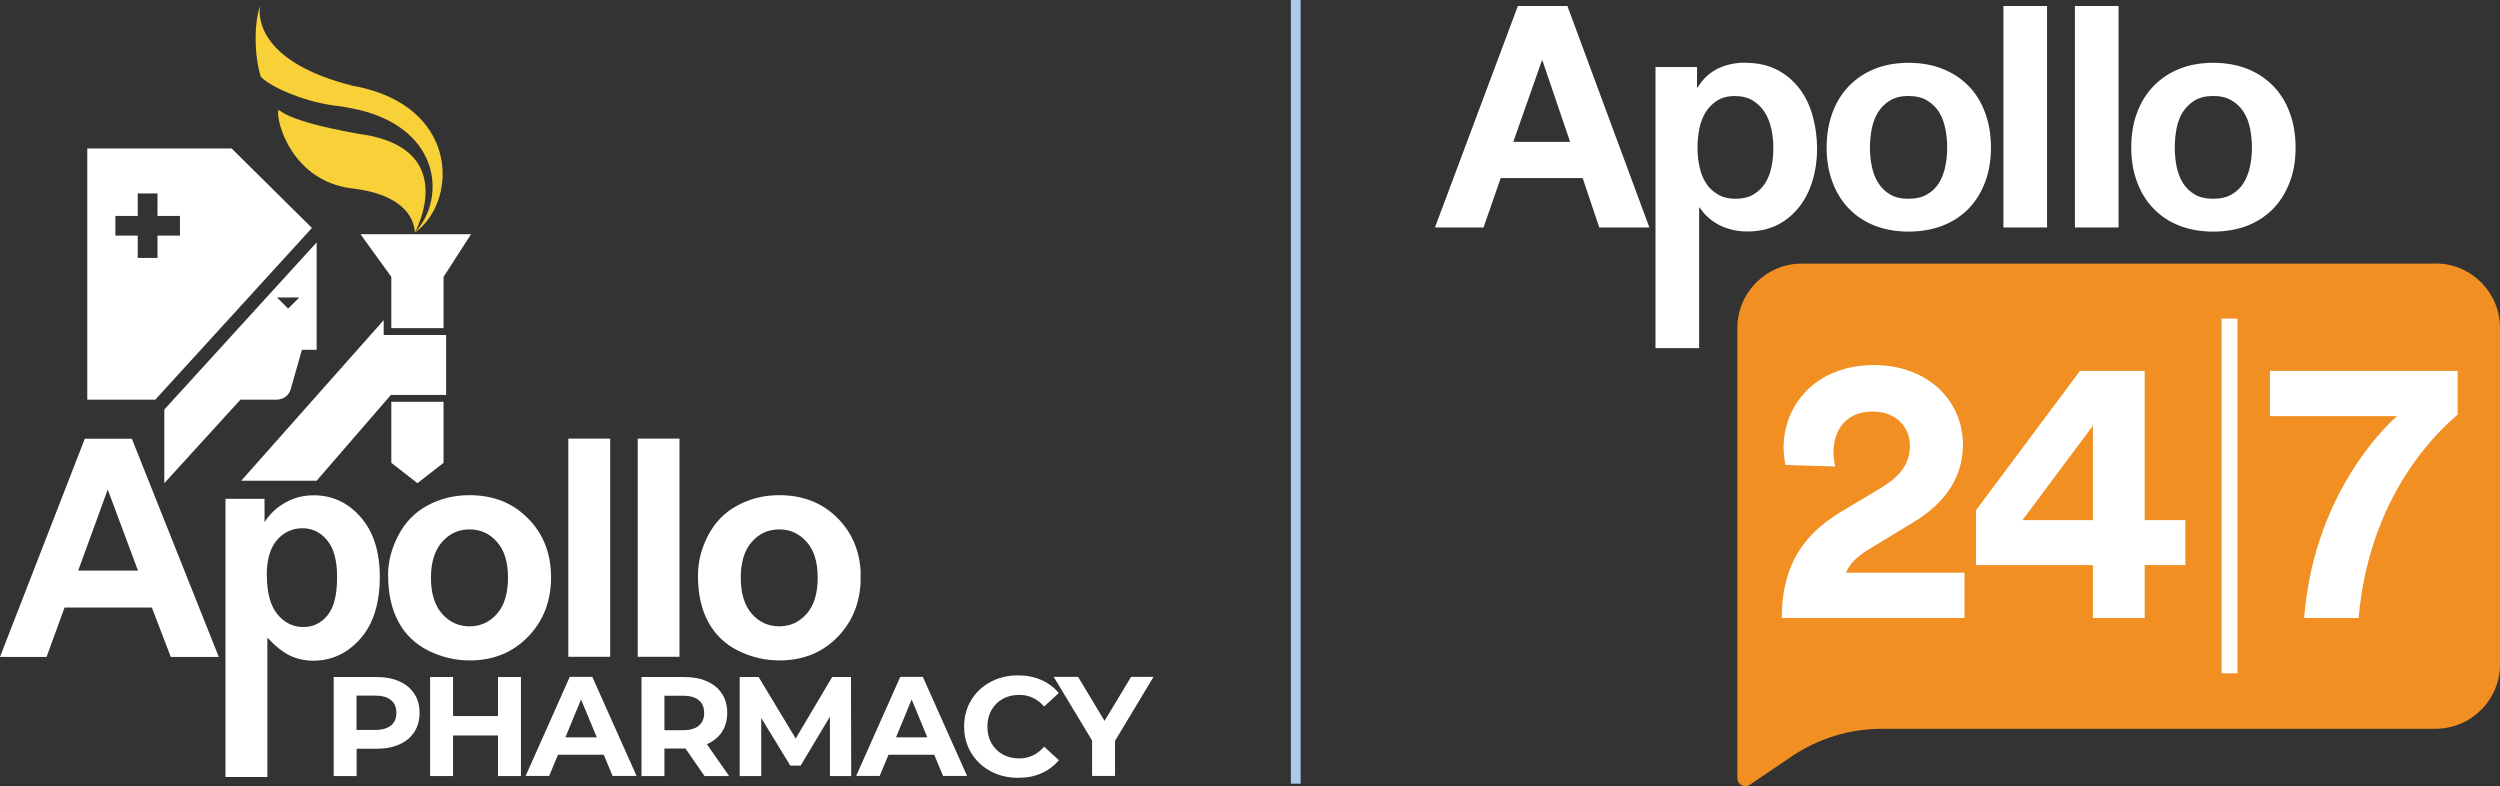
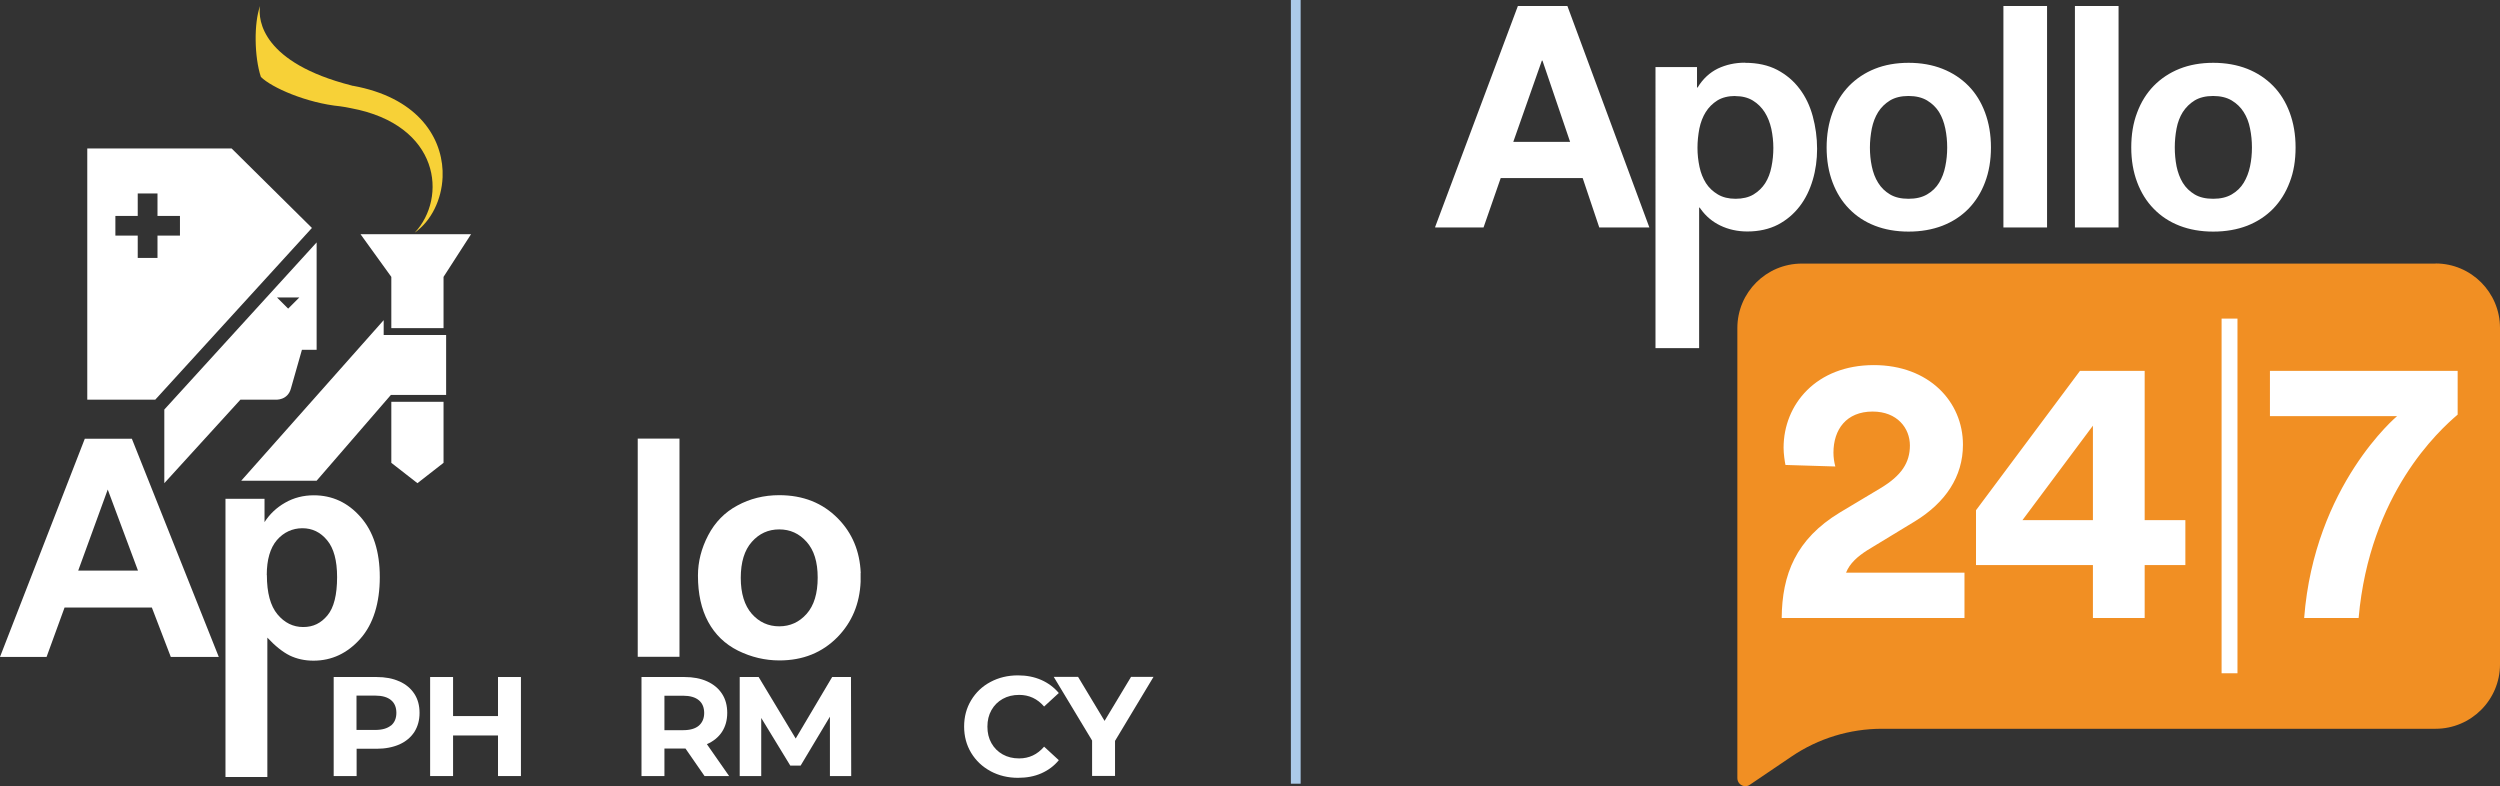
<svg xmlns="http://www.w3.org/2000/svg" id="Layer_2" data-name="Layer 2" viewBox="0 0 212.55 66.84">
  <rect x="0" y="0" width="212.55" height="66.84" fill="#333333" stroke="none" />
  <defs>
    <style>
      .cls-1 {
        clip-path: url(#clippath);
      }

      .cls-2 {
        fill: none;
      }

      .cls-2, .cls-3, .cls-4, .cls-5, .cls-6, .cls-7 {
        stroke-width: 0px;
      }

      .cls-3, .cls-4, .cls-5 {
        fill-rule: evenodd;
      }

      .cls-3, .cls-7 {
        fill: #fff;
      }

      .cls-4 {
        fill: #f18f23;
      }

      .cls-5 {
        fill: #f7d137;
      }

      .cls-6 {
        fill: #accbea;
      }
    </style>
    <clipPath id="clippath">
      <rect id="SVGID" class="cls-2" x="122.02" y=".51" width="90.53" height="66.33" />
    </clipPath>
  </defs>
  <g id="Layer_1-2" data-name="Layer 1">
    <g>
      <g>
        <path class="cls-5" d="m30,7.3s-.1-.03-.14-.04c-7.49-1.92-7.95-5.48-7.75-6.75-.53,1.46-.49,4.33.07,6.03.9.9,3.88,2.22,6.76,2.5.31.04.61.1.91.16,7.58,1.42,8.19,7.62,5.41,10.58,1.4-.99,2.29-2.79,2.37-4.72v-.55c-.13-3.02-2.27-6.25-7.64-7.22" />
-         <path class="cls-5" d="m30.99,11.46c-.38-.05-.74-.13-1.07-.19-5.49-1.01-5.99-1.84-6.26-1.93-.22.94,1.14,6.04,6.26,6.68h.04c4.84.58,5.28,2.99,5.31,3.75,0,0,3.85-6.95-4.28-8.32" />
        <g>
          <path class="cls-3" d="m62.98,49.13c0,1.33.32,2.35.94,3.06.63.71,1.41,1.06,2.33,1.06s1.7-.35,2.33-1.06c.63-.71.94-1.74.94-3.08s-.31-2.33-.94-3.04c-.63-.71-1.4-1.06-2.33-1.06s-1.7.35-2.33,1.06c-.63.71-.94,1.73-.94,3.06m10.19-.41v.74c-.08,1.87-.73,3.43-1.95,4.69-1.31,1.34-2.96,2-4.95,2-1.23,0-2.4-.28-3.52-.83-1.12-.56-1.96-1.38-2.54-2.45-.58-1.07-.87-2.38-.87-3.93,0-1.18.29-2.32.87-3.43.58-1.11,1.41-1.96,2.48-2.53,1.06-.58,2.25-.88,3.56-.88,2.03,0,3.69.66,4.99,1.98,1.22,1.24,1.86,2.78,1.94,4.63" />
          <path class="cls-3" d="m11.73,48.51l-2.57-6.89-2.51,6.89h5.09Zm6.86,7.34h-4.07l-1.61-4.2h-7.42l-1.53,4.2H0l7.21-18.55h4l7.39,18.55Z" />
          <path class="cls-3" d="m22.69,48.89c0,1.51.3,2.62.9,3.34.6.72,1.33,1.08,2.19,1.08s1.51-.33,2.06-.99c.55-.66.82-1.75.82-3.26,0-1.4-.28-2.45-.85-3.13-.56-.68-1.26-1.02-2.1-1.02s-1.59.34-2.17,1.01c-.57.67-.86,1.66-.86,2.98m-3.51-6.49h3.32v1.98c.43-.67,1.01-1.23,1.75-1.65.73-.42,1.55-.63,2.44-.63,1.56,0,2.89.61,3.97,1.84,1.09,1.23,1.64,2.93,1.64,5.12s-.55,3.99-1.65,5.23c-1.1,1.24-2.43,1.87-3.99,1.87-.74,0-1.42-.15-2.02-.44-.6-.3-1.24-.81-1.9-1.52v11.85h-3.56v-23.64Z" />
-           <path class="cls-3" d="m36.64,49.13c0,1.33.32,2.35.95,3.06.63.71,1.41,1.06,2.33,1.06s1.71-.35,2.33-1.06c.63-.71.94-1.74.94-3.08s-.31-2.33-.94-3.04c-.62-.71-1.4-1.06-2.33-1.06s-1.7.35-2.33,1.06c-.63.71-.95,1.73-.95,3.06m-3.65-.19c0-1.18.3-2.32.88-3.43.58-1.11,1.41-1.96,2.47-2.53,1.06-.58,2.25-.88,3.57-.88,2.03,0,3.69.66,4.99,1.98,1.3,1.32,1.95,2.99,1.95,5.01s-.66,3.72-1.97,5.06c-1.31,1.34-2.96,2-4.94,2-1.23,0-2.4-.28-3.52-.83-1.11-.56-1.97-1.38-2.54-2.45-.58-1.07-.88-2.38-.88-3.93" />
-           <rect class="cls-7" x="48.32" y="37.29" width="3.56" height="18.55" />
          <rect class="cls-7" x="54.22" y="37.29" width="3.55" height="18.55" />
          <polygon class="cls-3" points="26.92 40.87 20.51 40.87 32.62 27.22 32.62 28.48 37.93 28.48 37.93 33.58 33.23 33.58 26.92 40.87" />
          <polygon class="cls-3" points="33.27 34.16 37.71 34.16 37.71 39.35 35.49 41.08 33.27 39.35 33.27 34.16" />
          <polygon class="cls-3" points="30.65 19.91 40.05 19.91 37.71 23.54 37.71 27.9 33.27 27.9 33.27 23.54 30.65 19.91" />
          <path class="cls-3" d="m13.21,33.98h-5.79V12.62h12.27l6.83,6.76-13.32,14.6Zm-3.4-13.95h1.9v1.9h1.68v-1.9h1.91v-1.67h-1.91v-1.91h-1.68v1.91h-1.9v1.67Z" />
          <path class="cls-3" d="m13.97,34.82v6.26l6.47-7.1h3s1.03.08,1.3-.97h0s.93-3.27.93-3.27h1.25v-9.13l-12.95,14.21Zm10.53-8.58l-.95-.95h1.9l-.95.95Z" />
          <g>
            <path class="cls-7" d="m33.96,57.93c.55.25.97.6,1.27,1.06.3.46.44,1,.44,1.62s-.15,1.16-.44,1.62c-.3.46-.72.81-1.27,1.06-.55.24-1.2.37-1.94.37h-1.7v2.32h-1.95v-8.42h3.64c.75,0,1.39.12,1.94.37Zm-.72,3.76c.3-.25.46-.61.46-1.08s-.15-.84-.46-1.09c-.3-.25-.75-.38-1.34-.38h-1.59v2.92h1.59c.59,0,1.03-.13,1.34-.38Z" />
            <path class="cls-7" d="m44.29,57.56v8.42h-1.95v-3.45h-3.82v3.45h-1.95v-8.42h1.95v3.32h3.82v-3.32h1.95Z" />
-             <path class="cls-7" d="m51.35,64.17h-3.91l-.75,1.8h-2l3.75-8.42h1.92l3.76,8.42h-2.04l-.75-1.8Zm-.61-1.48l-1.34-3.22-1.33,3.22h2.67Z" />
            <path class="cls-7" d="m59.9,65.98l-1.62-2.34h-1.79v2.34h-1.95v-8.42h3.64c.75,0,1.39.12,1.94.37.55.25.97.6,1.27,1.06.3.46.44,1,.44,1.62s-.15,1.16-.45,1.62c-.3.45-.73.8-1.28,1.04l1.89,2.71h-2.09Zm-.49-6.45c-.3-.25-.75-.38-1.33-.38h-1.59v2.93h1.59c.59,0,1.03-.13,1.33-.38.3-.26.46-.62.46-1.08s-.15-.84-.46-1.09Z" />
            <path class="cls-7" d="m70.56,65.98v-5.05s-2.49,4.16-2.49,4.16h-.88l-2.47-4.05v4.94h-1.83v-8.42h1.61l3.15,5.23,3.1-5.23h1.6l.02,8.42h-1.83Z" />
-             <path class="cls-7" d="m79.45,64.17h-3.91l-.75,1.8h-2l3.75-8.42h1.92l3.76,8.42h-2.04l-.75-1.8Zm-.61-1.48l-1.33-3.22-1.33,3.22h2.67Z" />
            <path class="cls-7" d="m84.21,65.56c-.69-.37-1.24-.89-1.64-1.55-.4-.66-.6-1.41-.6-2.24s.2-1.58.6-2.24c.4-.66.94-1.18,1.64-1.55.69-.37,1.47-.56,2.34-.56.73,0,1.39.13,1.98.39.59.26,1.08.63,1.49,1.11l-1.25,1.15c-.57-.66-1.27-.99-2.12-.99-.52,0-.99.11-1.4.34-.41.23-.73.55-.96.96-.23.41-.34.87-.34,1.4s.11.99.34,1.4c.23.41.55.73.96.96.41.23.87.34,1.4.34.84,0,1.55-.33,2.12-1l1.25,1.15c-.4.49-.9.86-1.49,1.12-.59.26-1.25.38-1.98.38-.86,0-1.63-.19-2.33-.56Z" />
            <path class="cls-7" d="m94.8,62.99v2.98h-1.95v-3.01l-3.26-5.41h2.07l2.25,3.74,2.25-3.74h1.91l-3.27,5.44Z" />
          </g>
        </g>
      </g>
      <g>
        <g class="cls-1">
          <path class="cls-3" d="m148.36,5.34c1.06,0,1.97.2,2.74.6.77.41,1.4.94,1.9,1.61.51.67.88,1.45,1.12,2.33.24.89.37,1.82.37,2.78,0,.91-.12,1.8-.37,2.64-.25.84-.61,1.59-1.11,2.24-.5.65-1.11,1.17-1.85,1.56-.74.38-1.61.58-2.6.58-.83,0-1.61-.17-2.31-.51-.66-.32-1.21-.78-1.65-1.39l-.09-.13h-.05v11.95h-3.71V5.7h3.53v1.74h.05c.45-.74,1.03-1.27,1.72-1.61.7-.33,1.46-.5,2.3-.5h0Zm39.81,0c1.06,0,2.02.17,2.89.51.86.34,1.59.83,2.2,1.45.61.62,1.08,1.38,1.41,2.27.33.89.5,1.87.5,2.97s-.16,2.08-.5,2.95c-.33.88-.8,1.63-1.41,2.26-.61.62-1.34,1.1-2.2,1.44-.86.33-1.82.5-2.89.5s-2.02-.17-2.87-.5c-.85-.33-1.58-.81-2.19-1.44-.61-.62-1.08-1.38-1.41-2.26-.33-.88-.5-1.86-.5-2.95s.16-2.08.5-2.97c.33-.89.8-1.64,1.41-2.27.61-.62,1.34-1.11,2.19-1.45.85-.34,1.81-.51,2.87-.51h0Zm-25.9,0c1.06,0,2.02.17,2.88.51.86.34,1.6.83,2.21,1.45.61.62,1.08,1.38,1.41,2.27.33.89.5,1.87.5,2.97s-.17,2.08-.5,2.95c-.33.88-.8,1.63-1.41,2.26-.61.62-1.34,1.1-2.21,1.44-.86.33-1.82.5-2.88.5s-2.02-.17-2.87-.5c-.85-.33-1.58-.81-2.19-1.44-.61-.62-1.08-1.38-1.41-2.26-.33-.88-.5-1.86-.5-2.95s.17-2.08.5-2.97c.33-.89.8-1.64,1.41-2.27.61-.62,1.34-1.11,2.19-1.45.85-.34,1.81-.51,2.87-.51h0Zm17.85-4.83v18.83h-3.71V.51h3.71Zm-6.08,0v18.83h-3.71V.51h3.71Zm-40.78,0l6.97,18.83h-4.26l-1.41-4.2h-6.97l-1.46,4.2h-4.13l7.05-18.83h4.2Zm54.9,7.65c-.63,0-1.15.13-1.57.38-.42.26-.75.59-1.01.99-.25.4-.43.87-.53,1.4-.1.53-.15,1.07-.15,1.61s.05,1.08.15,1.6c.11.52.28.99.53,1.4.25.41.59.74,1.01.99.42.25.94.37,1.57.37s1.15-.12,1.58-.37c.43-.25.77-.58,1.02-.99.25-.41.43-.88.54-1.4.11-.52.16-1.05.16-1.6s-.05-1.08-.16-1.61c-.1-.53-.28-.99-.54-1.4-.25-.4-.59-.73-1.02-.99-.42-.25-.95-.38-1.58-.38h0Zm-25.9,0c-.63,0-1.15.13-1.57.38-.42.26-.76.59-1.01.99-.25.4-.43.87-.54,1.4-.1.53-.16,1.07-.16,1.61s.05,1.08.16,1.6c.11.52.28.99.54,1.4.25.41.59.74,1.01.99.42.25.94.37,1.57.37s1.15-.12,1.58-.37c.43-.25.77-.58,1.02-.99.25-.41.43-.88.53-1.4.11-.52.16-1.05.16-1.6s-.05-1.08-.16-1.61c-.11-.53-.28-.99-.53-1.4-.25-.4-.59-.73-1.02-.99-.42-.25-.95-.38-1.58-.38h0Zm-14.72,0c-.61,0-1.12.13-1.53.38-.41.26-.74.59-.99.99-.25.4-.43.87-.54,1.4-.1.53-.16,1.07-.16,1.64s.06,1.08.17,1.61c.11.53.3.99.55,1.39.25.39.59.71,1.01.96.42.25.92.37,1.51.37s1.12-.12,1.53-.37c.41-.25.74-.57.99-.96.25-.4.43-.86.53-1.39.11-.53.16-1.06.16-1.61s-.06-1.08-.17-1.61c-.12-.53-.3-1-.56-1.41-.26-.41-.6-.75-1.01-1-.41-.25-.91-.38-1.5-.38h0Zm-16.4-3.01h-.05l-2.43,6.91h4.83l-2.35-6.91h0Z" />
        </g>
        <path class="cls-4" d="m207.08,22.41h-53.89c-3.02,0-5.48,2.45-5.48,5.48v38.27c0,.38.31.68.68.68.14,0,.27-.04.38-.12l3.56-2.41c2.26-1.53,4.94-2.35,7.67-2.35h47.07c3.02,0,5.48-2.45,5.48-5.48v-28.6c0-3.02-2.45-5.48-5.48-5.48h0Z" />
        <path class="cls-7" d="m190.23,27.09v30.15h-1.35v-30.15h1.35Zm-30.92,3.95c4.69,0,7.58,3.11,7.58,6.77,0,2.72-1.49,4.92-4.08,6.51l-4.05,2.46c-.81.52-1.49,1.1-1.81,1.91h10.07v3.85h-15.54c.03-3.69,1.2-6.7,4.95-8.97l3.46-2.07c1.78-1.07,2.49-2.17,2.49-3.63s-1.07-2.88-3.17-2.88c-2.23,0-3.33,1.52-3.33,3.5,0,.39.06.81.16,1.17l-4.24-.13c-.06-.29-.16-.94-.16-1.46,0-3.69,2.78-7.03,7.67-7.03h0Zm49.64.49v3.72c-1.59,1.36-7.48,6.7-8.42,17.29h-4.63c.87-11.3,7.9-17.16,7.9-17.16h-10.81v-3.85h15.96Zm-26.61,0v12.69h3.46v3.82h-3.46v4.5h-4.4v-4.5h-9.94v-4.66l8.84-11.85h5.5Zm-4.4,4.66l-5.99,8.03h5.99v-8.03h0Z" />
      </g>
      <rect class="cls-6" x="109.75" width=".83" height="66.63" />
    </g>
  </g>
</svg>